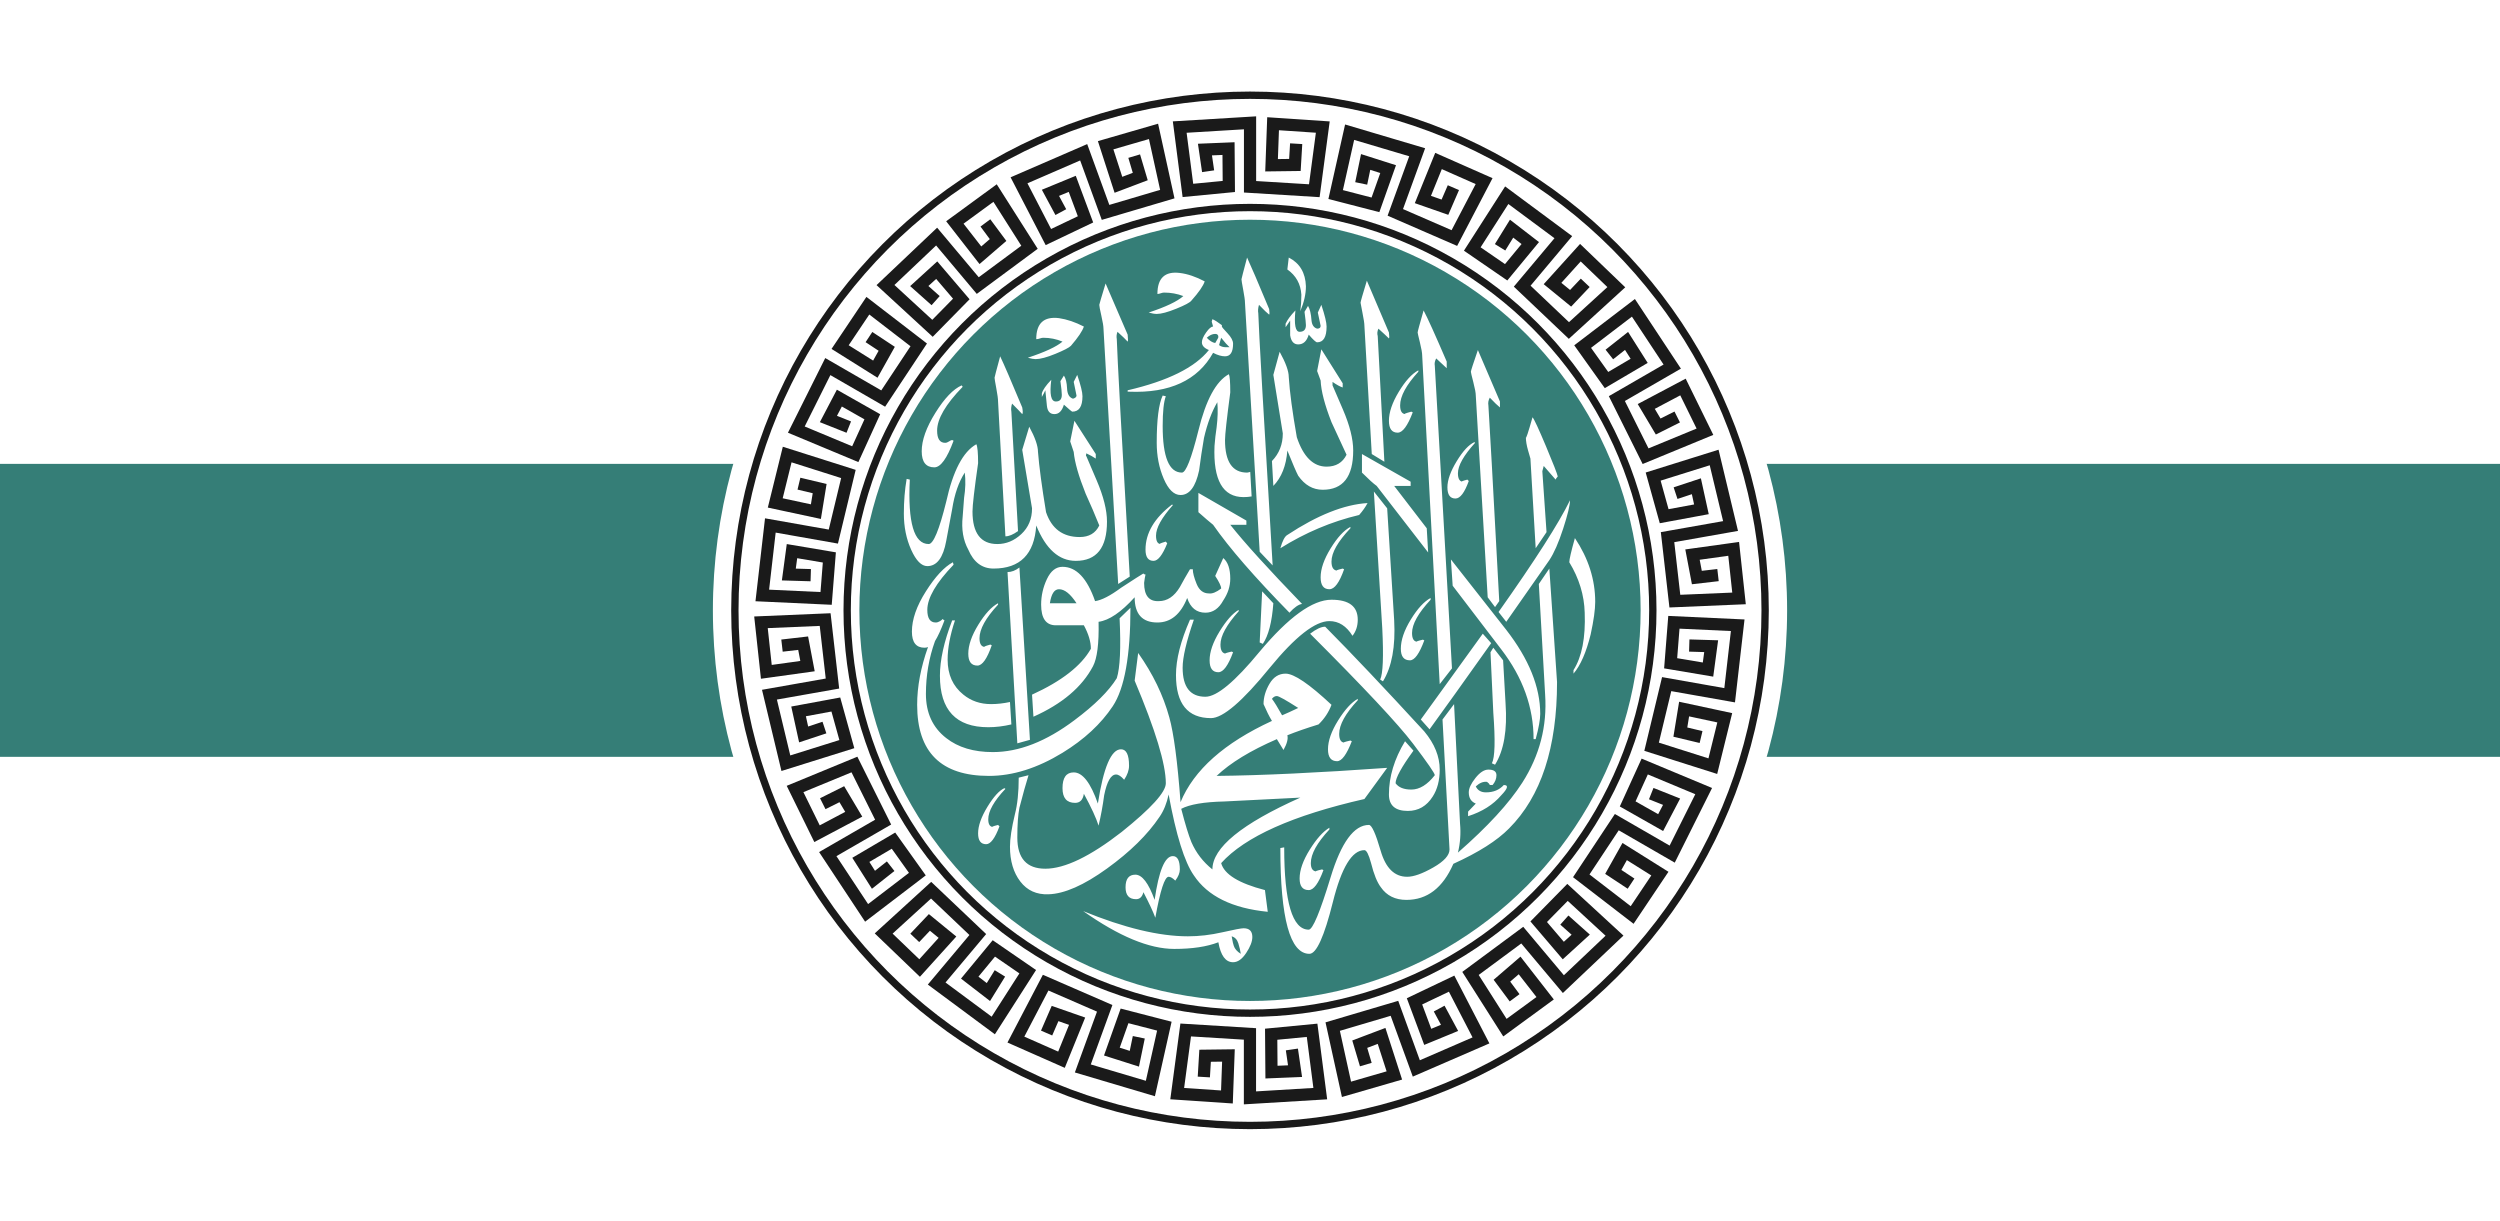
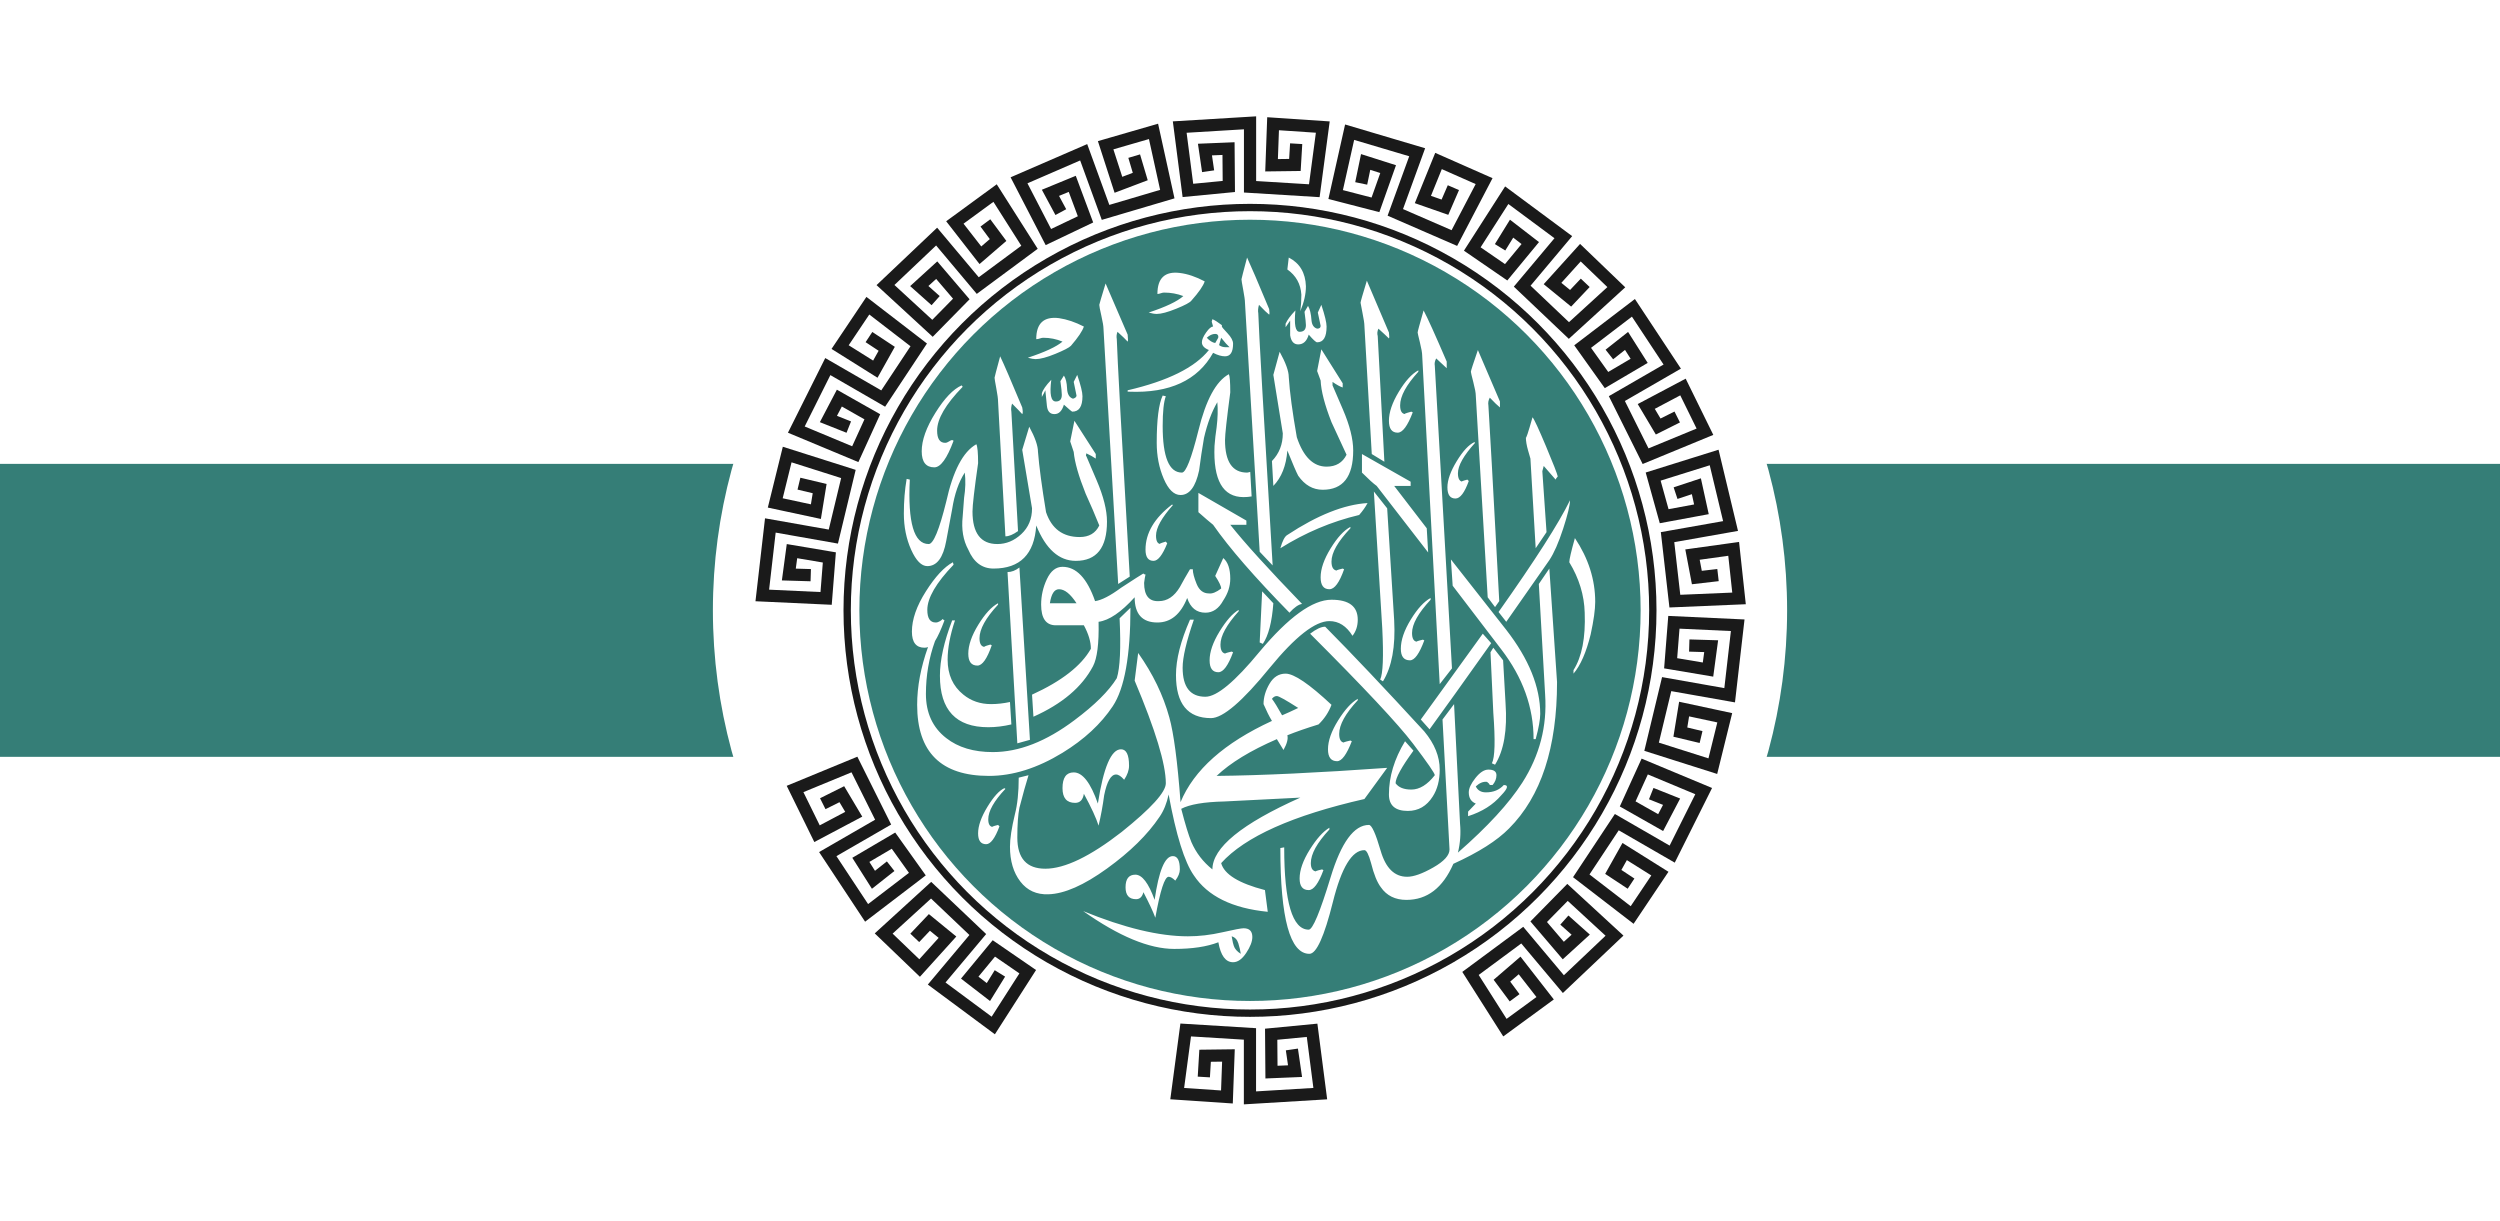
<svg xmlns="http://www.w3.org/2000/svg" width="452.548" height="220.971" version="1.1" id="svg51" viewBox="0 0 1024.0 500.0">
  <rect x="0" y="0" width="1024" height="500" fill="#fff" id="rect2" />
  <rect x="0" y="190" width="1024" height="120" fill="#357e77" id="rect4" />
  <circle cx="512" cy="250" r="220" fill="#fff" id="circle6" />
  <circle cx="512" cy="250" r="160" fill="#357e77" id="circle8" />
  <circle cx="512" cy="250" r="165" fill="none" stroke="#1a1a1a" stroke-width="3" id="circle12" />
-   <circle cx="512" cy="250" r="211" fill="none" stroke="#1a1a1a" stroke-width="3" id="circle14" />
  <path id="key" stroke="#1a1a1a" stroke-width="5" stroke-linecap="square" fill="none" d="m 494.484,67.665 -0.935,-6.407 9.655,-0.397 0.124,15.519 -16.761,1.614 -3.352,-25.949 28.804,-1.738 0,26.197 26.321,1.614 3.476,-26.073 -20.362,-1.366 -0.621,17.009 9.56,-0.124 0.372,-6.208" />
  <path id="use17" stroke="#1a1a1a" stroke-width="5" stroke-linecap="square" fill="none" d="m 494.484,67.665 -0.935,-6.407 9.655,-0.397 0.124,15.519 -16.761,1.614 -3.352,-25.949 28.804,-1.738 0,26.197 26.321,1.614 3.476,-26.073 -20.362,-1.366 -0.621,17.009 9.56,-0.124 0.372,-6.208" transform="matrix(0.94, -0.342, 0.342, 0.94, -54.628, 190.191)" />
  <path id="use19" stroke="#1a1a1a" stroke-width="5" stroke-linecap="square" fill="none" d="m 494.484,67.665 -0.935,-6.407 9.655,-0.397 0.124,15.519 -16.761,1.614 -3.352,-25.949 28.804,-1.738 0,26.197 26.321,1.614 3.476,-26.073 -20.362,-1.366 -0.621,17.009 9.56,-0.124 0.372,-6.208" transform="matrix(0.766, -0.643, 0.643, 0.766, -40.912, 387.596)" />
  <path id="use21" stroke="#1a1a1a" stroke-width="5" stroke-linecap="square" fill="none" d="m 494.484,67.665 -0.935,-6.407 9.655,-0.397 0.124,15.519 -16.761,1.614 -3.352,-25.949 28.804,-1.738 0,26.197 26.321,1.614 3.476,-26.073 -20.362,-1.366 -0.621,17.009 9.56,-0.124 0.372,-6.208" transform="matrix(0.5, -0.866, 0.866, 0.5, 39.494, 568.405)" />
  <path id="use23" stroke="#1a1a1a" stroke-width="5" stroke-linecap="square" fill="none" d="m 494.484,67.665 -0.935,-6.407 9.655,-0.397 0.124,15.519 -16.761,1.614 -3.352,-25.949 28.804,-1.738 0,26.197 26.321,1.614 3.476,-26.073 -20.362,-1.366 -0.621,17.009 9.56,-0.124 0.372,-6.208" transform="matrix(0.174, -0.985, 0.985, 0.174, 176.89, 710.809)" />
-   <path id="use25" stroke="#1a1a1a" stroke-width="5" stroke-linecap="square" fill="none" d="m 494.484,67.665 -0.935,-6.407 9.655,-0.397 0.124,15.519 -16.761,1.614 -3.352,-25.949 28.804,-1.738 0,26.197 26.321,1.614 3.476,-26.073 -20.362,-1.366 -0.621,17.009 9.56,-0.124 0.372,-6.208" transform="matrix(-0.174, -0.985, 0.985, -0.174, 354.706, 797.634)" />
  <path id="use27" stroke="#1a1a1a" stroke-width="5" stroke-linecap="square" fill="none" d="m 494.484,67.665 -0.935,-6.407 9.655,-0.397 0.124,15.519 -16.761,1.614 -3.352,-25.949 28.804,-1.738 0,26.197 26.321,1.614 3.476,-26.073 -20.362,-1.366 -0.621,17.009 9.56,-0.124 0.372,-6.208" transform="matrix(-0.5, -0.866, 0.866, -0.5, 551.494, 818.405)" />
  <path id="use29" stroke="#1a1a1a" stroke-width="5" stroke-linecap="square" fill="none" d="m 494.484,67.665 -0.935,-6.407 9.655,-0.397 0.124,15.519 -16.761,1.614 -3.352,-25.949 28.804,-1.738 0,26.197 26.321,1.614 3.476,-26.073 -20.362,-1.366 -0.621,17.009 9.56,-0.124 0.372,-6.208" transform="matrix(-0.766, -0.643, 0.643, -0.766, 743.518, 770.618)" />
-   <path id="use31" stroke="#1a1a1a" stroke-width="5" stroke-linecap="square" fill="none" d="m 494.484,67.665 -0.935,-6.407 9.655,-0.397 0.124,15.519 -16.761,1.614 -3.352,-25.949 28.804,-1.738 0,26.197 26.321,1.614 3.476,-26.073 -20.362,-1.366 -0.621,17.009 9.56,-0.124 0.372,-6.208" transform="matrix(-0.94, -0.342, 0.342, -0.94, 907.618, 660.037)" />
  <path id="use33" stroke="#1a1a1a" stroke-width="5" stroke-linecap="square" fill="none" d="m 494.484,67.665 -0.935,-6.407 9.655,-0.397 0.124,15.519 -16.761,1.614 -3.352,-25.949 28.804,-1.738 0,26.197 26.321,1.614 3.476,-26.073 -20.362,-1.366 -0.621,17.009 9.56,-0.124 0.372,-6.208" transform="matrix(-1, 0, 0, -1, 1024, 500)" />
-   <path id="use35" stroke="#1a1a1a" stroke-width="5" stroke-linecap="square" fill="none" d="m 494.484,67.665 -0.935,-6.407 9.655,-0.397 0.124,15.519 -16.761,1.614 -3.352,-25.949 28.804,-1.738 0,26.197 26.321,1.614 3.476,-26.073 -20.362,-1.366 -0.621,17.009 9.56,-0.124 0.372,-6.208" transform="matrix(-0.94, 0.342, -0.342, -0.94, 1078.628, 309.809)" />
  <path id="use37" stroke="#1a1a1a" stroke-width="5" stroke-linecap="square" fill="none" d="m 494.484,67.665 -0.935,-6.407 9.655,-0.397 0.124,15.519 -16.761,1.614 -3.352,-25.949 28.804,-1.738 0,26.197 26.321,1.614 3.476,-26.073 -20.362,-1.366 -0.621,17.009 9.56,-0.124 0.372,-6.208" transform="matrix(-0.766, 0.643, -0.643, -0.766, 1064.912, 112.404)" />
  <path id="use39" stroke="#1a1a1a" stroke-width="5" stroke-linecap="square" fill="none" d="m 494.484,67.665 -0.935,-6.407 9.655,-0.397 0.124,15.519 -16.761,1.614 -3.352,-25.949 28.804,-1.738 0,26.197 26.321,1.614 3.476,-26.073 -20.362,-1.366 -0.621,17.009 9.56,-0.124 0.372,-6.208" transform="matrix(-0.5, 0.866, -0.866, -0.5, 984.506, -68.405)" />
  <path id="use41" stroke="#1a1a1a" stroke-width="5" stroke-linecap="square" fill="none" d="m 494.484,67.665 -0.935,-6.407 9.655,-0.397 0.124,15.519 -16.761,1.614 -3.352,-25.949 28.804,-1.738 0,26.197 26.321,1.614 3.476,-26.073 -20.362,-1.366 -0.621,17.009 9.56,-0.124 0.372,-6.208" transform="matrix(-0.174, 0.985, -0.985, -0.174, 847.11, -210.81)" />
  <path id="use43" stroke="#1a1a1a" stroke-width="5" stroke-linecap="square" fill="none" d="m 494.484,67.665 -0.935,-6.407 9.655,-0.397 0.124,15.519 -16.761,1.614 -3.352,-25.949 28.804,-1.738 0,26.197 26.321,1.614 3.476,-26.073 -20.362,-1.366 -0.621,17.009 9.56,-0.124 0.372,-6.208" transform="matrix(0.174, 0.985, -0.985, 0.174, 669.294, -297.634)" />
  <path id="use45" stroke="#1a1a1a" stroke-width="5" stroke-linecap="square" fill="none" d="m 494.484,67.665 -0.935,-6.407 9.655,-0.397 0.124,15.519 -16.761,1.614 -3.352,-25.949 28.804,-1.738 0,26.197 26.321,1.614 3.476,-26.073 -20.362,-1.366 -0.621,17.009 9.56,-0.124 0.372,-6.208" transform="matrix(0.5, 0.866, -0.866, 0.5, 472.506, -318.405)" />
  <path id="use47" stroke="#1a1a1a" stroke-width="5" stroke-linecap="square" fill="none" d="m 494.484,67.665 -0.935,-6.407 9.655,-0.397 0.124,15.519 -16.761,1.614 -3.352,-25.949 28.804,-1.738 0,26.197 26.321,1.614 3.476,-26.073 -20.362,-1.366 -0.621,17.009 9.56,-0.124 0.372,-6.208" transform="matrix(0.766, 0.643, -0.643, 0.766, 280.482, -270.618)" />
  <path id="use49" stroke="#1a1a1a" stroke-width="5" stroke-linecap="square" fill="none" d="m 494.484,67.665 -0.935,-6.407 9.655,-0.397 0.124,15.519 -16.761,1.614 -3.352,-25.949 28.804,-1.738 0,26.197 26.321,1.614 3.476,-26.073 -20.362,-1.366 -0.621,17.009 9.56,-0.124 0.372,-6.208" transform="matrix(0.94, 0.342, -0.342, 0.94, 116.382, -160.037)" />
  <g transform="matrix(0.565, 0, 0, 0.565, 284.732, 26.745)" style="">
    <path d="M918.46-501.46L918.46-501.46Q915.53-498.05 915.53-497.07L915.53-497.07L898.93-516.11Q897.95-512.70 896.97-508.79L896.97-508.79L902.83-423.83L887.70-401.37L880.37-526.37Q880.37-526.37 877.20-537.35Q874.02-548.34 874.02-556.15L874.02-556.15Q874.02-551.27 883.30-583.98L883.30-583.98Q886.72-580.08 902.10-543.46Q917.48-506.84 918.46-501.46ZM567.38-766.60L567.38-766.60Q567.38-750.49 559.57-731.93L559.57-731.93Q561.04-742.68 561.04-754.88L561.04-754.88Q559.57-777.34 541.50-790.04L541.50-790.04L543.46-806.64Q566.41-794.92 567.38-766.60ZM837.89-597.66L837.89-597.66Q833.01-601.56 823.73-611.33L823.73-611.33Q820.80-605.96 821.78-600.59L821.78-600.59Q823.73-572.75 836.91-327.64L836.91-327.64L831.05-319.34L820.80-333.01L804.20-614.26Q804.20-619.63 800.78-632.81Q797.36-646.00 797.36-647.46L797.36-647.46Q797.36-649.41 807.13-677.73L807.13-677.73Q813.96-661.62 837.89-605.96L837.89-605.96Q837.89-598.63 837.89-597.66ZM683.11-693.85L683.11-693.85Q678.71-698.24 668.46-707.52L668.46-707.52Q666.02-702.15 667.48-697.27L667.48-697.27Q668.46-675.29 676.76-521.97L676.76-521.97L659.18-532.71L648.93-711.43Q648.93-716.31 646.24-729.49Q643.55-742.68 643.55-743.65L643.55-743.65Q643.55-745.61 652.34-774.41L652.34-774.41Q659.18-758.79 683.11-702.15L683.11-702.15Q684.08-694.82 683.11-693.85ZM724.12-649.41L724.12-647.46Q698.73-619.63 698.73-600.59L698.73-600.59Q698.73-588.38 706.54-588.38L706.54-588.38Q701.66-588.38 714.36-591.80L714.36-591.80L716.31-590.82Q705.57-562.50 695.31-562.50L695.31-562.50Q683.11-562.50 683.11-579.10L683.11-579.10Q683.11-596.68 696.78-619.38Q710.45-642.09 724.12-649.41L724.12-649.41ZM802.25-549.32L803.22-548.34Q779.30-521.97 779.30-505.86L779.30-505.86Q779.30-494.14 786.62-494.14L786.62-494.14Q781.25-494.14 792.48-497.07L792.48-497.07L794.43-495.12Q785.64-470.70 775.88-470.70L775.88-470.70Q764.65-470.70 764.65-486.33L764.65-486.33Q764.65-501.46 777.59-522.71Q790.53-543.95 802.25-549.32L802.25-549.32ZM596.19-710.45L596.19-710.45Q596.19-688.48 583.01-688.48L583.01-688.48Q580.57-688.48 571.29-699.22L571.29-699.22Q567.38-685.55 556.64-685.55L556.64-685.55Q547.36-685.55 545.41-698.24L545.41-698.24Q545.41-708.50 545.41-718.75L545.41-718.75Q542.48-714.36 539.06-709.47L539.06-709.47L539.06-714.36Q542.48-722.17 552.73-732.91L552.73-732.91Q549.80-703.13 558.59-703.13L558.59-703.13Q567.38-703.13 567.38-712.40L567.38-712.40Q567.38-716.31 565.43-730.96L565.43-730.96L570.31-739.26Q574.22-732.91 575.20-718.75L575.20-718.75Q576.17-709.47 583.01-707.52L583.01-707.52Q587.89-707.52 587.89-711.43L587.89-711.43Q587.89-712.40 583.98-729.98L583.98-729.98L588.87-740.72Q596.19-718.75 596.19-710.45ZM970.70-326.66L970.70-326.66Q970.70-310.55 964.36-281.25L964.36-281.25Q955.08-243.65 940.43-226.56L940.43-226.56L940.43-231.45Q958.01-259.28 956.05-311.52L956.05-311.52Q955.08-348.14 934.57-381.84L934.57-381.84Q934.57-387.70 942.38-415.53L942.38-415.53Q970.70-373.05 970.70-326.66ZM935.55-468.26L935.55-468.26Q935.55-458.01 926.03-428.71Q916.50-399.41 906.74-384.77L906.74-384.77L846.68-298.83L835.94-312.50Q912.60-420.90 935.55-468.26ZM747.07-655.76L771.00-233.89L753.91-211.91L729.49-669.92Q729.49-675.29 726.32-688.23Q723.14-701.17 723.14-702.15L723.14-702.15Q723.14-704.10 731.45-732.91L731.45-732.91Q739.75-717.29 763.67-661.62L763.67-661.62Q763.67-653.81 763.67-652.34L763.67-652.34Q758.79-656.74 749.02-666.02L749.02-666.02Q746.09-660.64 747.07-655.76L747.07-655.76ZM633.30-537.60L633.30-537.60Q633.30-482.91 590.82-482.91L590.82-482.91Q570.31-482.91 556.64-502.44L556.64-502.44Q552.73-509.77 541.50-537.60L541.50-537.60Q539.06-505.86 521.97-488.28L521.97-488.28L520.02-522.95Q535.16-538.57 535.16-561.52L535.16-561.52L521.97-643.07L530.76-675.29Q543.46-652.34 543.46-640.14L543.46-640.14Q545.41-608.89 554.69-556.15L554.69-556.15Q568.36-515.14 596.19-515.14L596.19-515.14Q615.72-515.14 624.02-531.74L624.02-531.74Q613.77-554.20 603.03-577.15L603.03-577.15Q588.87-613.28 587.89-635.25L587.89-635.25L583.01-648.44L588.87-678.71L618.65-631.35L618.65-625.49Q612.79-627.44 604.49-633.30L604.49-633.30Q604.49-628.42 604.49-628.42L604.49-628.42Q604.49-628.42 618.90-594.97Q633.30-561.52 633.30-537.60ZM735.84-429.20L737.79-395.51L666.02-488.28Q659.18-493.16 645.51-506.84L645.51-506.84L645.51-532.71L713.38-494.14L713.38-488.28L690.43-488.28L735.84-429.20ZM426.27-773.44L426.27-773.44Q423.34-764.16 407.71-746.58L407.71-746.58Q404.79-742.68 386.72-735.35Q368.65-728.03 359.38-728.03L359.38-728.03Q354.98-728.03 348.14-729.98L348.14-729.98Q383.79-741.70 396.48-752.93L396.48-752.93Q383.79-757.81 369.63-757.81L369.63-757.81Q367.68-757.81 364.99-756.84Q362.30-755.86 360.35-755.86L360.35-755.86Q360.35-789.06 391.60-785.16L391.60-785.16Q407.71-783.20 426.27-773.44ZM894.04-170.41L894.04-170.41Q894.04-158.69 887.70-135.25L887.70-135.25L884.77-135.25Q884.77-201.66 839.84-260.25L839.84-260.25L771.97-349.12L769.53-385.74L846.68-287.60Q894.04-226.56 894.04-170.41ZM521.00-377.44L521.00-377.44L502.93-396.48L482.42-743.65Q482.42-748.54 479.98-761.47Q477.54-774.41 477.54-776.37L477.54-776.37Q477.54-777.34 485.35-806.64L485.35-806.64Q492.68-791.02 516.11-734.86L516.11-734.86Q517.09-728.03 516.11-727.05L516.11-727.05Q512.21-729.98 501.95-740.72L501.95-740.72Q500-733.89 500.98-729.00L500.98-729.00Q501.95-694.82 521.00-377.44ZM465.82-686.52L465.82-686.52Q465.82-668.95 454.59-668.95L454.59-668.95Q447.27-668.95 437.99-673.83L437.99-673.83Q405.76-616.21 320.80-619.63L320.80-619.63L318.85-619.63L318.85-621.58Q402.83-641.11 432.13-677.73L432.13-677.73Q422.36-681.64 422.36-688.48L422.36-688.48Q422.36-693.85 428.22-702.15Q434.08-710.45 437.99-710.45L437.99-710.45L436.04-717.29L437.01-720.70Q441.89-718.75 450.20-712.40L450.20-712.40L450.20-710.45Q450.20-709.47 458.01-701.17Q465.82-692.87 465.82-686.52ZM653.32-464.36L653.32-464.36Q648.93-456.05 641.60-447.75L641.60-447.75Q583.98-434.08 531.74-401.37L531.74-401.37Q536.13-416.99 541.50-419.92L541.50-419.92Q604.49-461.43 653.32-464.36ZM680.66-457.03L690.43-300.78Q693.36-246.09 674.80-215.82L674.80-215.82L670.90-218.26Q676.76-230.47 673.83-289.55L673.83-289.55L662.11-480.47L680.66-457.03ZM842.29-245.12L845.70-185.06Q849.61-129.39 831.05-99.61L831.05-99.61L826.66-101.56Q833.01-113.77 828.61-172.36L828.61-172.36L824.71-256.35L828.61-262.70L842.29-245.12ZM741.21-332.03L741.21-329.59Q715.33-301.76 715.33-283.20L715.33-283.20Q715.33-271.00 723.14-271.00L723.14-271.00Q718.26-271.00 730.47-273.93L730.47-273.93L732.42-272.95Q722.17-245.12 712.40-245.12L712.40-245.12Q699.71-245.12 699.71-261.23L699.71-261.23Q699.71-279.30 713.62-302.00Q727.54-324.71 741.21-332.03L741.21-332.03ZM629.39-431.15L629.39-429.20Q603.03-401.37 603.03-382.81L603.03-382.81Q603.03-370.12 611.82-370.12L611.82-370.12Q606.45-370.12 618.65-373.05L618.65-373.05L620.61-372.07Q610.84-344.24 600.10-344.24L600.10-344.24Q587.89-344.24 587.89-360.84L587.89-360.84Q587.89-378.42 601.81-401.12Q615.72-423.83 629.39-431.15L629.39-431.15ZM813.96-282.23L825.68-269.04Q768.55-188.48 739.75-148.93L739.75-148.93L727.54-162.60L813.96-282.23ZM489.75-507.81L491.70-473.63Q486.33-472.66 480.47-472.66L480.47-472.66Q437.01-472.66 439.94-543.95L439.94-543.95Q440.92-557.13 442.87-569.82L442.87-569.82Q445.31-589.84 443.85-604.98L443.85-604.98Q432.13-584.96 425.29-555.18L425.29-555.18Q421.39-532.71 418.46-509.77L418.46-509.77Q411.13-475.59 392.58-475.59L392.58-475.59Q378.91-475.59 369.14-498.29Q359.38-521.00 359.38-548.34L359.38-548.34Q359.38-596.68 367.68-614.26L367.68-614.26L372.07-613.28Q367.68-601.56 367.68-571.78L367.68-571.78Q367.68-506.84 394.53-506.84L394.53-506.84Q402.83-506.84 417.48-565.43L417.48-565.43Q433.11-629.39 459.96-644.04L459.96-644.04Q461.91-640.14 461.91-618.65L461.91-618.65Q454.59-563.48 454.59-552.25L454.59-552.25Q454.59-506.84 485.35-506.84L485.35-506.84Q486.33-506.84 489.75-507.81L489.75-507.81ZM257.81-710.45L257.81-710.45Q254.88-701.17 239.75-683.59L239.75-683.59Q235.84-679.69 218.02-672.36Q200.20-665.04 190.43-665.04L190.43-665.04Q186.52-665.04 179.69-666.99L179.69-666.99Q215.33-678.71 228.03-689.45L228.03-689.45Q215.33-694.82 201.17-694.82L201.17-694.82Q199.22-694.82 196.53-693.85Q193.85-692.87 191.41-692.87L191.41-692.87Q191.41-726.07 223.14-722.17L223.14-722.17Q239.75-719.73 257.81-710.45ZM562.01-323.73L562.01-323.73Q554.69-322.75 544.43-311.52L544.43-311.52Q471.68-385.74 437.99-434.08L437.99-434.08Q430.66-439.94 417.48-451.66L417.48-451.66L417.48-478.52L484.38-439.94L484.38-434.08L461.91-434.08Q491.70-396.48 562.01-323.73ZM843.26-71.29L843.26-71.29Q853.52-71.29 839.84-57.13L839.84-57.13Q822.75-37.11 793.46-27.83L793.46-27.83L793.46-34.18L804.20-45.41Q794.43-49.32 794.43-61.04L794.43-61.04Q794.43-69.34 803.71-81.05Q812.99-92.77 821.78-92.77L821.78-92.77Q833.01-92.77 833.01-84.96L833.01-84.96Q833.01-77.64 827.64-71.29L827.64-71.29L823.73-71.29Q822.75-73.73 819.82-75.68L819.82-75.68Q812.01-76.66 804.20-69.34L804.20-69.34Q808.11-61.04 818.36-61.04L818.36-61.04Q833.98-61.04 843.26-71.29ZM321.78-361.82L321.78-361.82L305.66-351.56L285.16-707.52Q285.16-712.40 282.23-725.34Q279.30-738.28 279.30-740.72L279.30-740.72Q279.30-741.70 288.09-770.51L288.09-770.51Q294.92-754.88 318.85-699.22L318.85-699.22Q319.82-690.43 318.85-689.45L318.85-689.45Q314.94-693.85 304.69-703.13L304.69-703.13Q302.73-698.24 303.71-692.87L303.71-692.87Q304.69-657.71 321.78-361.82ZM255.86-613.28L255.86-613.28Q255.86-591.80 241.70-591.80L241.70-591.80Q240.72-591.80 229.98-601.56L229.98-601.56Q226.07-588.38 216.80-588.38L216.80-588.38Q207.52-588.38 206.30-599.85Q205.08-611.33 204.10-621.58L204.10-621.58Q202.15-617.19 199.22-612.30L199.22-612.30L199.22-617.19Q201.17-624.51 212.40-636.23L212.40-636.23Q208.50-605.96 218.75-605.96L218.75-605.96Q227.05-605.96 227.05-615.23L227.05-615.23Q227.05-620.61 225.10-634.28L225.10-634.28L229.98-642.09Q233.89-636.23 234.38-624.27Q234.86-612.30 242.68-609.86L242.68-609.86Q247.56-611.33 247.56-614.26L247.56-614.26Q247.56-615.23 243.65-633.30L243.65-633.30L248.54-643.07Q255.86-621.58 255.86-613.28ZM906.74-373.05L917.48-214.84Q917.48-77.64 850.59-10.74L850.59-10.74Q825.68 14.65 772.95 38.57L772.95 38.57Q750.98 88.87 707.52 88.87L707.52 88.87Q684.08 88.87 671.88 71.29L671.88 71.29Q664.06 61.04 658.20 37.60L658.20 37.60Q653.32 19.53 648.93 19.53L648.93 19.53Q623.05 19.53 604.98 91.80Q586.91 164.06 572.27 164.06L572.27 164.06Q531.74 164.06 531.74 16.60L531.74 16.60L537.11 15.63Q537.11 130.37 571.29 130.37L571.29 130.37Q579.59 130.37 601.81 57.37Q624.02-15.63 655.27-15.63L655.27-15.63Q661.13-15.63 671.63 20.51Q682.13 56.64 708.50 56.64L708.50 56.64Q722.17 56.64 744.87 43.70Q767.58 30.76 767.58 18.55L767.58 18.55L757.81-162.60L773.93-184.08L782.23-17.58Q784.18 2.93 779.30 22.95L779.30 22.95Q841.31-31.25 869.14-74.71L869.14-74.71Q905.27-131.35 900.88-197.27L900.88-197.27L892.09-351.56L906.74-373.05ZM753.91-92.77L753.91-92.77Q753.91-70.31 744.14-55.18L744.14-55.18Q731.45-35.16 709.47-35.16L709.47-35.16Q683.11-35.16 683.11-58.11L683.11-58.11Q683.11-95.21 705.57-132.32L705.57-132.32L717.29-119.14Q692.38-84.96 692.38-73.73L692.38-73.73Q698.73-64.94 714.36-64.94L714.36-64.94Q731.45-64.94 747.07-84.96L747.07-84.96Q747.07-88.87 716.55-129.15Q686.04-169.43 573.24-282.23L573.24-282.23Q585.94-291.99 594.24-291.99L594.24-291.99Q649.90-235.84 732.42-146.00L732.42-146.00Q753.91-120.12 753.91-92.77ZM506.35-341.31L521.97-324.71Q519.04-285.16 507.32-268.07L507.32-268.07L502.93-270.02Q502.93-270.02 506.35-341.31L506.35-341.31ZM380.86-462.40L381.84-461.43Q358.40-435.06 358.40-418.95L358.40-418.95Q358.40-407.23 365.23-407.23L365.23-407.23Q360.35-407.23 372.07-410.64L372.07-410.64L374.02-408.20Q364.26-383.79 354.98-383.79L354.98-383.79Q343.75-383.79 343.75-399.41L343.75-399.41Q343.75-434.08 380.86-462.40L380.86-462.40ZM639.65-191.41L639.65-189.45Q613.77-161.62 613.77-142.58L613.77-142.58Q613.77-130.37 621.58-130.37L621.58-130.37Q616.70-130.37 629.39-133.30L629.39-133.30L631.35-132.32Q620.61-104.49 610.84-104.49L610.84-104.49Q598.14-104.49 598.14-121.09L598.14-121.09Q598.14-138.67 612.30-161.38Q626.46-184.08 639.65-191.41L639.65-191.41ZM639.65-301.76L639.65-301.76Q639.65-288.57 632.32-279.30L632.32-279.30Q619.63-299.80 600.10-299.80L600.10-299.80Q570.31-299.80 517.09-234.86L517.09-234.86Q459.96-164.55 435.06-164.55L435.06-164.55Q386.23-164.55 386.23-224.61L386.23-224.61Q386.23-257.32 405.76-301.76L405.76-301.76L411.13-301.76Q395.51-256.35 395.51-234.86L395.51-234.86Q395.51-194.34 427.25-194.34L427.25-194.34Q451.17-194.34 502.93-257.32L502.93-257.32Q563.48-329.59 603.03-329.59L603.03-329.59Q639.65-329.59 639.65-301.76ZM473.63-315.43L473.63-313.48Q448.24-285.16 448.24-267.09L448.24-267.09Q448.24-254.39 456.54-254.39L456.54-254.39Q451.17-254.39 463.87-257.32L463.87-257.32L465.82-256.35Q455.57-228.52 445.31-228.52L445.31-228.52Q433.11-228.52 433.11-245.12L433.11-245.12Q433.11-262.70 447.02-285.40Q460.94-308.11 473.63-315.43L473.63-315.43ZM171.88-588.38L171.88-588.38Q167.97-592.77 157.71-603.03L157.71-603.03Q155.76-596.68 156.74-591.80L156.74-591.80Q157.71-572.75 166.02-425.29L166.02-425.29Q155.76-417.97 148.44-417.97L148.44-417.97L138.18-605.96Q138.18-611.33 135.74-624.27Q133.30-637.21 133.30-639.16L133.30-639.16Q133.30-640.14 141.11-668.95L141.11-668.95Q148.44-653.81 171.88-597.66L171.88-597.66Q173.34-589.84 171.88-588.38ZM87.40-628.42L88.87-626.46Q53.22-589.84 53.22-565.43L53.22-565.43Q53.22-548.34 64.45-548.34L64.45-548.34Q66.89-548.34 69.82-550.29Q72.75-552.25 74.22-552.25L74.22-552.25L76.17-551.27Q62.50-514.16 49.32-514.16L49.32-514.16Q31.74-514.16 31.74-536.62L31.74-536.62Q31.74-559.57 50.78-590.09Q69.82-620.61 87.40-628.42L87.40-628.42ZM290.04-438.48L290.04-438.48Q290.04-383.79 246.58-383.79L246.58-383.79Q211.43-383.79 191.41-433.11L191.41-433.11Q187.50-373.05 131.84-373.05L131.84-373.05Q107.91-373.05 96.68-399.41L96.68-399.41Q85.94-418.95 88.87-445.80L88.87-445.80Q89.84-458.01 90.82-471.68L90.82-471.68Q93.75-490.23 91.80-506.84L91.80-506.84Q79.10-487.30 74.22-456.05L74.22-456.05Q69.82-433.11 65.92-411.62L65.92-411.62Q59.57-376.46 39.55-376.46L39.55-376.46Q27.34-376.46 17.09-399.17Q6.84-421.88 6.84-449.71L6.84-449.71Q6.84-475.59 10.74-498.05L10.74-498.05L15.14-497.07Q10.74-407.23 41.50-407.23L41.50-407.23Q51.27-407.23 65.92-466.31L65.92-466.31Q80.08-530.76 107.91-546.39L107.91-546.39Q110.35-541.50 110.35-520.02L110.35-520.02Q102.54-465.33 102.54-452.64L102.54-452.64Q102.54-407.23 137.21-407.23L137.21-407.23Q155.76-407.23 170.65-421.14Q185.55-435.06 185.55-457.03L185.55-457.03L171.88-538.57L181.64-570.80Q193.85-548.34 193.85-535.64L193.85-535.64Q196.29-504.88 205.08-451.66L205.08-451.66Q216.80-416.99 251.95-416.99L251.95-416.99Q271.48-416.99 279.30-433.11L279.30-433.11Q270.51-455.08 260.25-477.54L260.25-477.54Q245.61-514.16 243.65-535.64L243.65-535.64L238.77-550.29L244.63-579.10L274.41-532.71L274.41-526.37Q269.53-529.79 261.23-533.69L261.23-533.69Q260.25-529.79 261.23-529.79L261.23-529.79Q261.23-529.79 275.63-496.09Q290.04-462.40 290.04-438.48ZM461.91-358.89L461.91-358.89Q461.91-343.26 452.15-328.61L452.15-328.61Q442.87-311.52 427.25-311.52L427.25-311.52Q408.69-311.52 401.86-332.03L401.86-332.03Q388.18-297.85 360.35-297.85L360.35-297.85Q328.61-297.85 328.61-333.01L328.61-333.01Q300.29-301.76 278.32-298.83L278.32-298.83Q279.30-253.42 270.51-236.82L270.51-236.82Q247.56-193.36 187.50-166.50L187.50-166.50L185.55-197.27Q247.56-225.59 267.58-261.23L267.58-261.23Q267.58-275.88 257.81-293.95L257.81-293.95L218.75-293.95Q198.24-293.95 198.24-322.75L198.24-322.75Q198.24-341.31 206.30-358.40Q214.36-375.49 228.03-375.49L228.03-375.49Q256.84-375.49 273.44-327.64L273.44-327.64Q287.11-329.59 309.57-346.19L309.57-346.19Q336.43-363.77 340.82-366.21L340.82-366.21Q341.80-364.75 343.75-364.75L343.75-364.75Q342.77-360.84 341.80-353.03L341.80-353.03Q341.80-326.66 362.30-327.64L362.30-327.64Q379.88-327.64 391.60-347.17L391.60-347.17Q398.44-359.86 405.76-372.07L405.76-372.07L409.67-372.07Q409.67-364.75 415.04-351.56Q420.41-338.38 432.13-338.38L432.13-338.38Q438.96-337.40 449.22-345.21L449.22-345.21Q449.22-350.10 440.92-362.79L440.92-362.79L452.15-387.70Q461.91-379.39 461.91-358.89ZM600.10-11.72L600.10-9.28Q574.22 18.55 574.22 37.60L574.22 37.60Q574.22 49.32 583.01 49.32L583.01 49.32Q577.15 49.32 589.84 46.39L589.84 46.39L591.80 47.36Q581.54 75.20 571.29 75.20L571.29 75.20Q558.59 75.20 558.59 59.08L558.59 59.08Q558.59 41.50 572.75 18.80Q586.91-3.91 600.10-11.72L600.10-11.72ZM680.66-95.21L680.66-95.21L648.93-51.76Q499.02-17.58 449.22 37.60L449.22 37.60Q455.57 61.04 510.25 75.20L510.25 75.20L514.16 105.47Q439.94 98.14 411.13 54.69L411.13 54.69Q391.60 26.86 375.98-58.11L375.98-58.11Q372.07-39.55 363.28-26.86L363.28-26.86Q338.38 10.25 290.04 45.17Q241.70 80.08 208.50 81.05L208.50 81.05Q183.59 82.03 169.19 63.23Q154.79 44.43 154.79 14.65L154.79 14.65Q154.79-1.95 161.62-30.27L161.62-30.27Q166.99-50.78 166.99-81.54L166.99-81.54L180.66-84.96Q175.29-67.87 167.97-39.55L167.97-39.55Q165.04-24.90 165.04 1.95L165.04 1.95Q165.04 45.41 204.10 45.41L204.10 45.41Q244.63 45.41 310.55-5.86L310.55-5.86Q372.07-55.18 372.07-73.73L372.07-73.73Q372.07-113.77 328.61-216.80L328.61-216.80L333.50-255.37Q364.26-211.91 376.95-165.53L376.95-165.53Q386.23-132.32 392.58-47.36L392.58-47.36Q420.41-114.75 520.02-160.64L520.02-160.64Q514.16-170.41 508.30-184.08L508.30-184.08Q508.30-198.24 516.60-212.40Q524.90-226.56 539.06-226.56L539.06-226.56Q556.64-226.56 603.03-183.11L603.03-183.11Q597.17-167.48 584.96-155.76L584.96-155.76Q559.57-147.95 541.50-140.63L541.50-140.63Q543.46-133.30 536.13-120.12L536.13-120.12L526.86-135.25Q471.68-111.33 442.87-83.98L442.87-83.98Q537.11-84.96 680.66-95.21ZM167.97-374.51L182.62-134.28L165.04-129.39L151.37-368.16Q159.67-368.16 167.97-374.51L167.97-374.51ZM307.62-303.71L322.75-318.36Q322.75-218.26 298.10-181.15Q273.44-144.04 228.03-116.21L228.03-116.21Q175.29-83.98 125.49-83.98L125.49-83.98Q25.39-83.98 25.39-183.11L25.39-183.11Q25.39-221.19 40.53-263.67L40.53-263.67Q38.57-262.70 35.64-262.70L35.64-262.70Q18.07-262.70 18.07-285.16L18.07-285.16Q18.07-310.55 37.60-341.31Q57.13-372.07 75.20-381.84L75.20-381.84L76.17-378.42Q39.55-340.33 39.55-315.43L39.55-315.43Q39.55-297.85 51.27-297.85L51.27-297.85Q54.20-297.85 57.37-299.80Q60.55-301.76 60.55-302.73L60.55-302.73L63.48-300.78Q56.15-281.25 50.29-271.97L50.29-271.97Q37.60-236.82 37.60-198.24L37.60-198.24Q37.60-158.69 65.92-136.72L65.92-136.72Q90.82-117.19 130.86-117.19L130.86-117.19Q185.55-117.19 244.63-161.62L244.63-161.62Q287.11-193.36 303.71-220.21L303.71-220.21Q310.55-241.70 307.62-303.71L307.62-303.71ZM138.18-324.71L138.18-322.75Q112.30-294.92 112.30-275.88L112.30-275.88Q112.30-263.67 120.61-263.67L120.61-263.67Q115.23-263.67 127.44-267.09L127.44-267.09L129.39-266.11Q119.63-237.79 109.38-237.79L109.38-237.79Q96.68-237.79 96.68-254.39L96.68-254.39Q96.68-271.97 110.60-294.68Q124.51-317.38 138.18-324.71L138.18-324.71ZM320.80-98.14L320.80-98.14Q320.80-88.87 313.96-78.61L313.96-78.61Q307.62-85.94 302.73-85.94L302.73-85.94Q291.99-85.94 286.13-57.13L286.13-57.13Q283.20-35.16 278.32-14.65L278.32-14.65Q273.44-30.27 257.81-59.08L257.81-59.08Q255.86-46.39 245.61-46.39L245.61-46.39Q228.03-46.39 228.03-66.89L228.03-66.89Q228.03-88.87 243.65-88.87L243.65-88.87Q262.21-88.87 277.34-45.41L277.34-45.41Q289.06-121.09 309.57-121.09L309.57-121.09Q320.80-121.09 320.80-98.14ZM154.79-187.01L156.74-155.76Q140.14-151.86 124.51-151.86L124.51-151.86Q57.13-151.86 57.13-223.63L57.13-223.63Q57.13-256.35 74.22-300.78L74.22-300.78Q79.10-300.78 78.13-300.78L78.13-300.78Q67.87-270.02 67.87-246.09L67.87-246.09Q67.87-214.84 89.84-197.27L89.84-197.27Q105.96-184.08 128.42-184.08L128.42-184.08Q141.11-184.08 154.79-187.01L154.79-187.01ZM391.60 46.39L391.60 46.39Q391.60 53.71 385.25 62.01L385.25 62.01Q379.88 56.64 375.98 56.64L375.98 56.64Q367.68 56.64 357.42 113.77L357.42 113.77Q353.03 101.56 340.82 78.13L340.82 78.13Q338.38 87.89 330.57 87.89L330.57 87.89Q315.92 87.89 315.92 71.29L315.92 71.29Q315.92 53.71 329.59 53.71L329.59 53.71Q343.75 53.71 356.45 88.87L356.45 88.87Q365.23 27.83 381.84 27.83L381.84 27.83Q391.60 27.83 391.60 46.39ZM492.68 140.63L492.68 140.63Q492.68 149.90 484.13 162.84Q475.59 175.78 465.82 175.78L465.82 175.78Q450.20 175.78 445.31 147.95L445.31 147.95Q421.39 157.23 383.79 157.23L383.79 157.23Q331.54 157.23 256.84 104.49L256.84 104.49Q342.77 139.65 402.83 139.65L402.83 139.65Q426.27 139.65 450.93 134.03Q475.59 128.42 480.47 128.42L480.47 128.42Q492.68 128.42 492.68 140.63ZM146.97-66.89L148.44-65.92Q124.51-40.53 124.51-23.44L124.51-23.44Q124.51-12.70 131.84-12.70L131.84-12.70Q126.46-12.70 138.18-15.63L138.18-15.63L140.14-13.67Q130.86 11.23 121.58 11.23L121.58 11.23Q110.35 11.23 110.35-3.91L110.35-3.91Q110.35-19.53 123.29-40.77Q136.23-62.01 146.97-66.89L146.97-66.89ZM460.94-681.64L460.94-681.64Q456.54-685.55 449.22-694.82L449.22-694.82L446.29-684.57Q450.20-681.64 455.57-681.64L455.57-681.64Q457.52-681.64 460.94-681.64ZM445.31-695.80L445.31-695.80Q445.31-700.20 440.92-700.20L440.92-700.20Q435.06-700.20 429.20-694.82L429.20-694.82Q435.06-688.48 440.92-687.50L440.92-687.50Q441.89-689.45 443.60-692.14Q445.31-694.82 445.31-695.80ZM556.64-178.71L556.64-178.71Q530.76-195.31 526.86-195.31L526.86-195.31Q522.95-195.31 520.02-191.41L520.02-191.41Q524.90-185.06 534.18-168.46L534.18-168.46Q543.46-172.36 556.64-178.71ZM210.45-324.71L247.56-324.71Q234.86-344.24 223.14-344.24L223.14-344.24Q213.38-344.24 210.45-324.71L210.45-324.71ZM559.57-53.71L559.57-53.71Q523.93-51.76 453.61-48.34L453.61-48.34Q411.13-47.36 393.55-38.09L393.55-38.09Q401.86-5.86 407.71 8.30L407.71 8.30Q417.48 30.76 437.01 46.39L437.01 46.39Q437.01 0.98 559.57-53.71ZM476.56 164.06L476.56 164.06Q475.59 157.23 473.14 149.41Q470.70 141.60 463.87 139.65L463.87 139.65Q465.82 150.88 466.80 152.83L466.80 152.83Q468.75 159.18 476.56 164.06Z" transform="matrix(0.52, 0, 0, 0.52, 147.744, 558.831)" stroke="#000000" stroke-width="8" fill-opacity="1" stroke-opacity="0" style="fill: rgb(255, 255, 255);" />
  </g>
</svg>